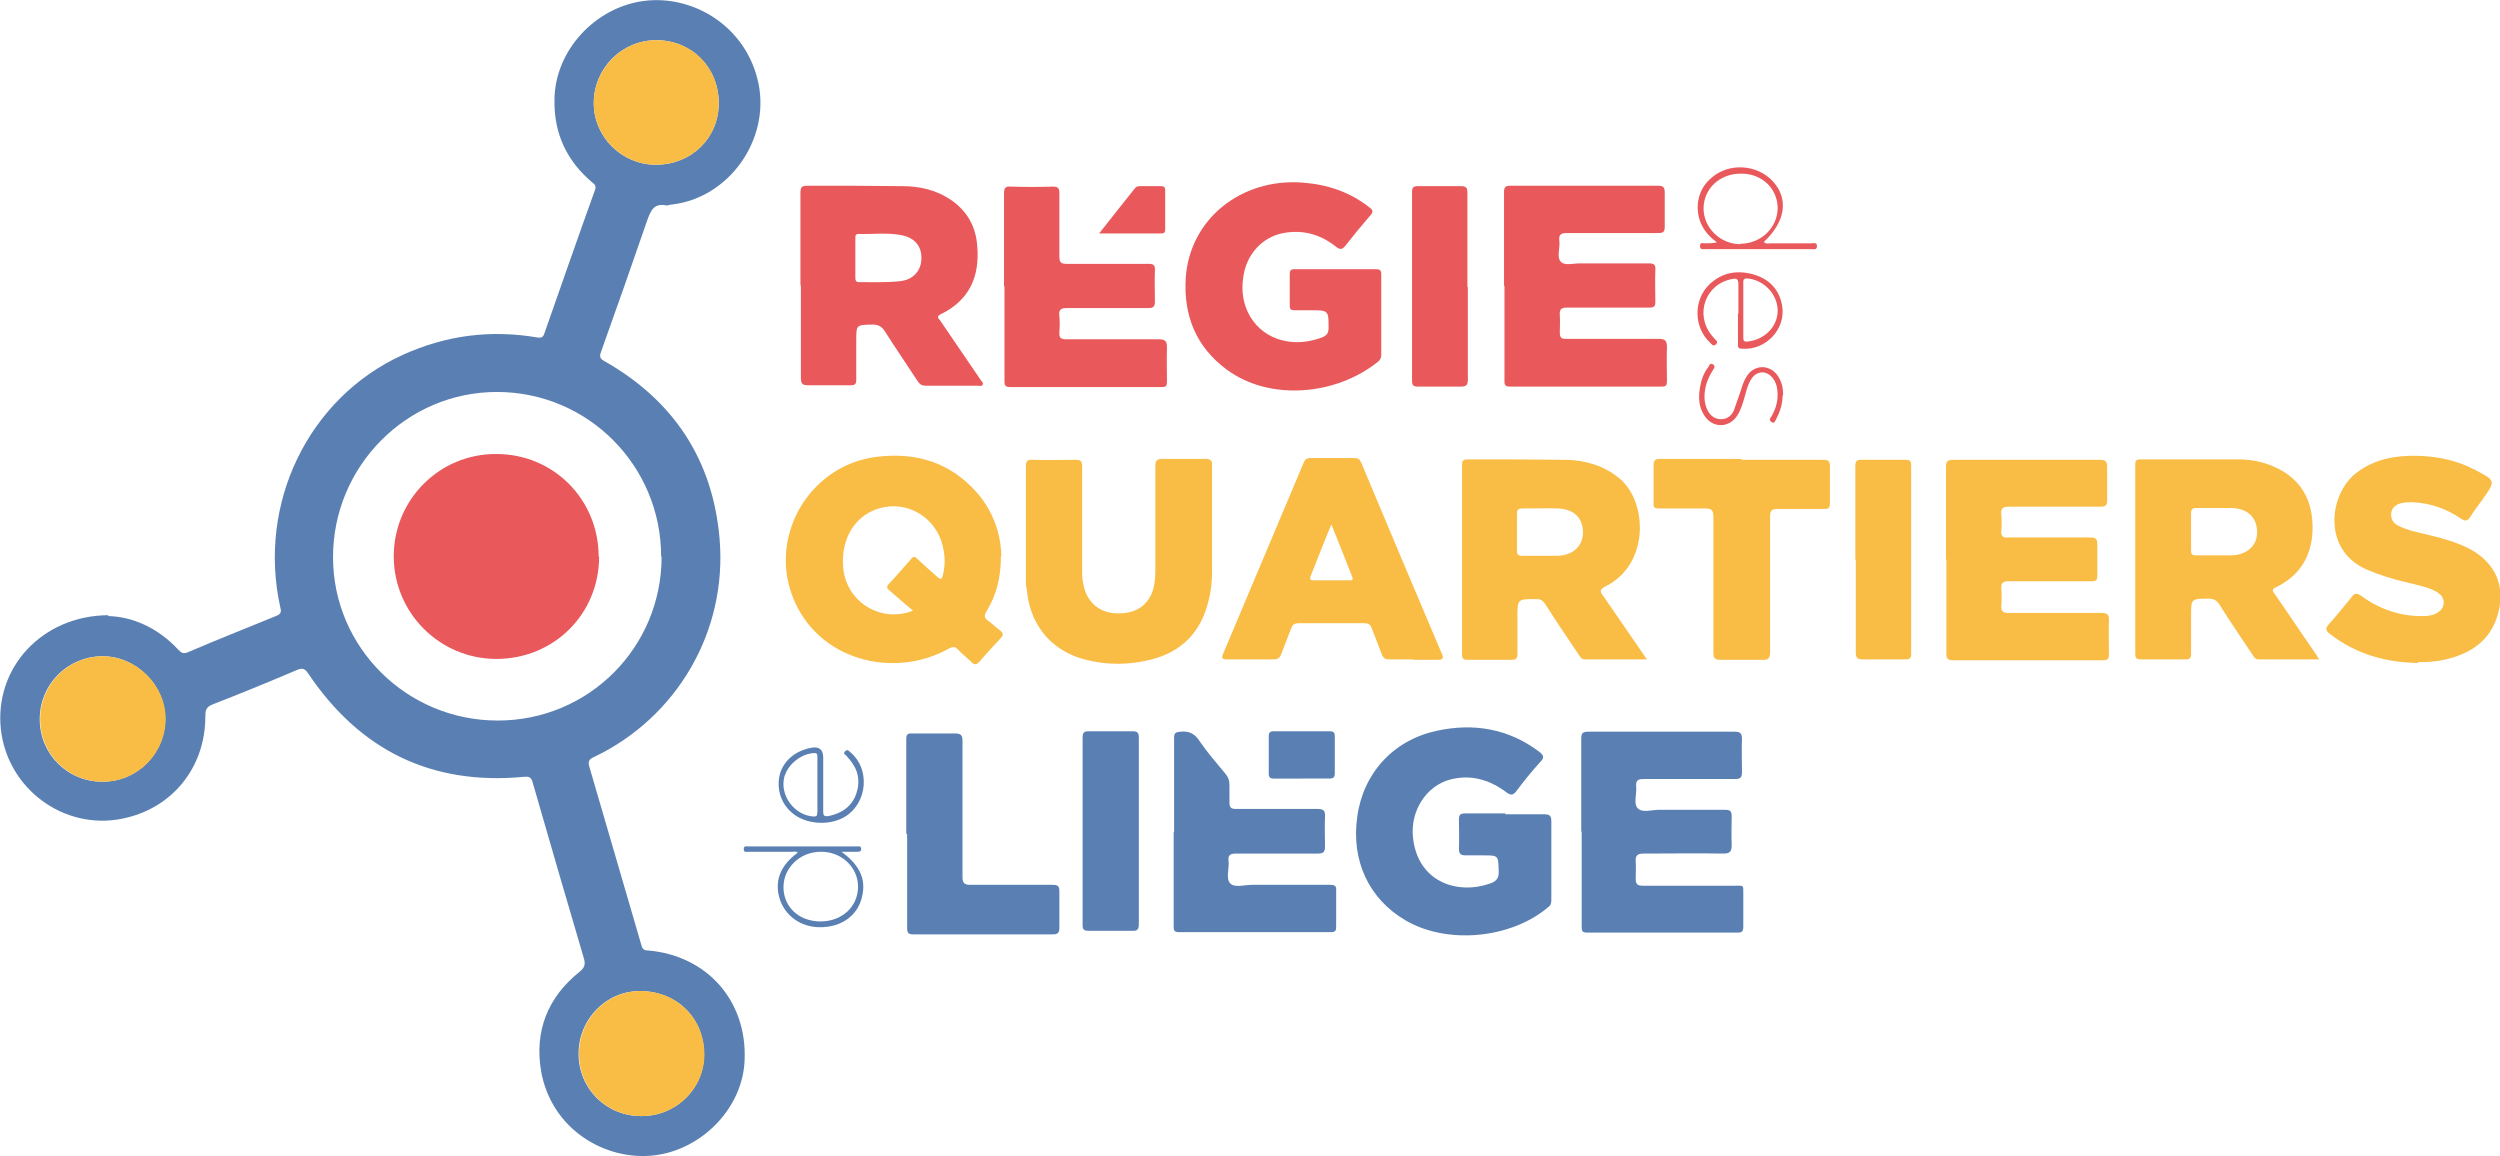
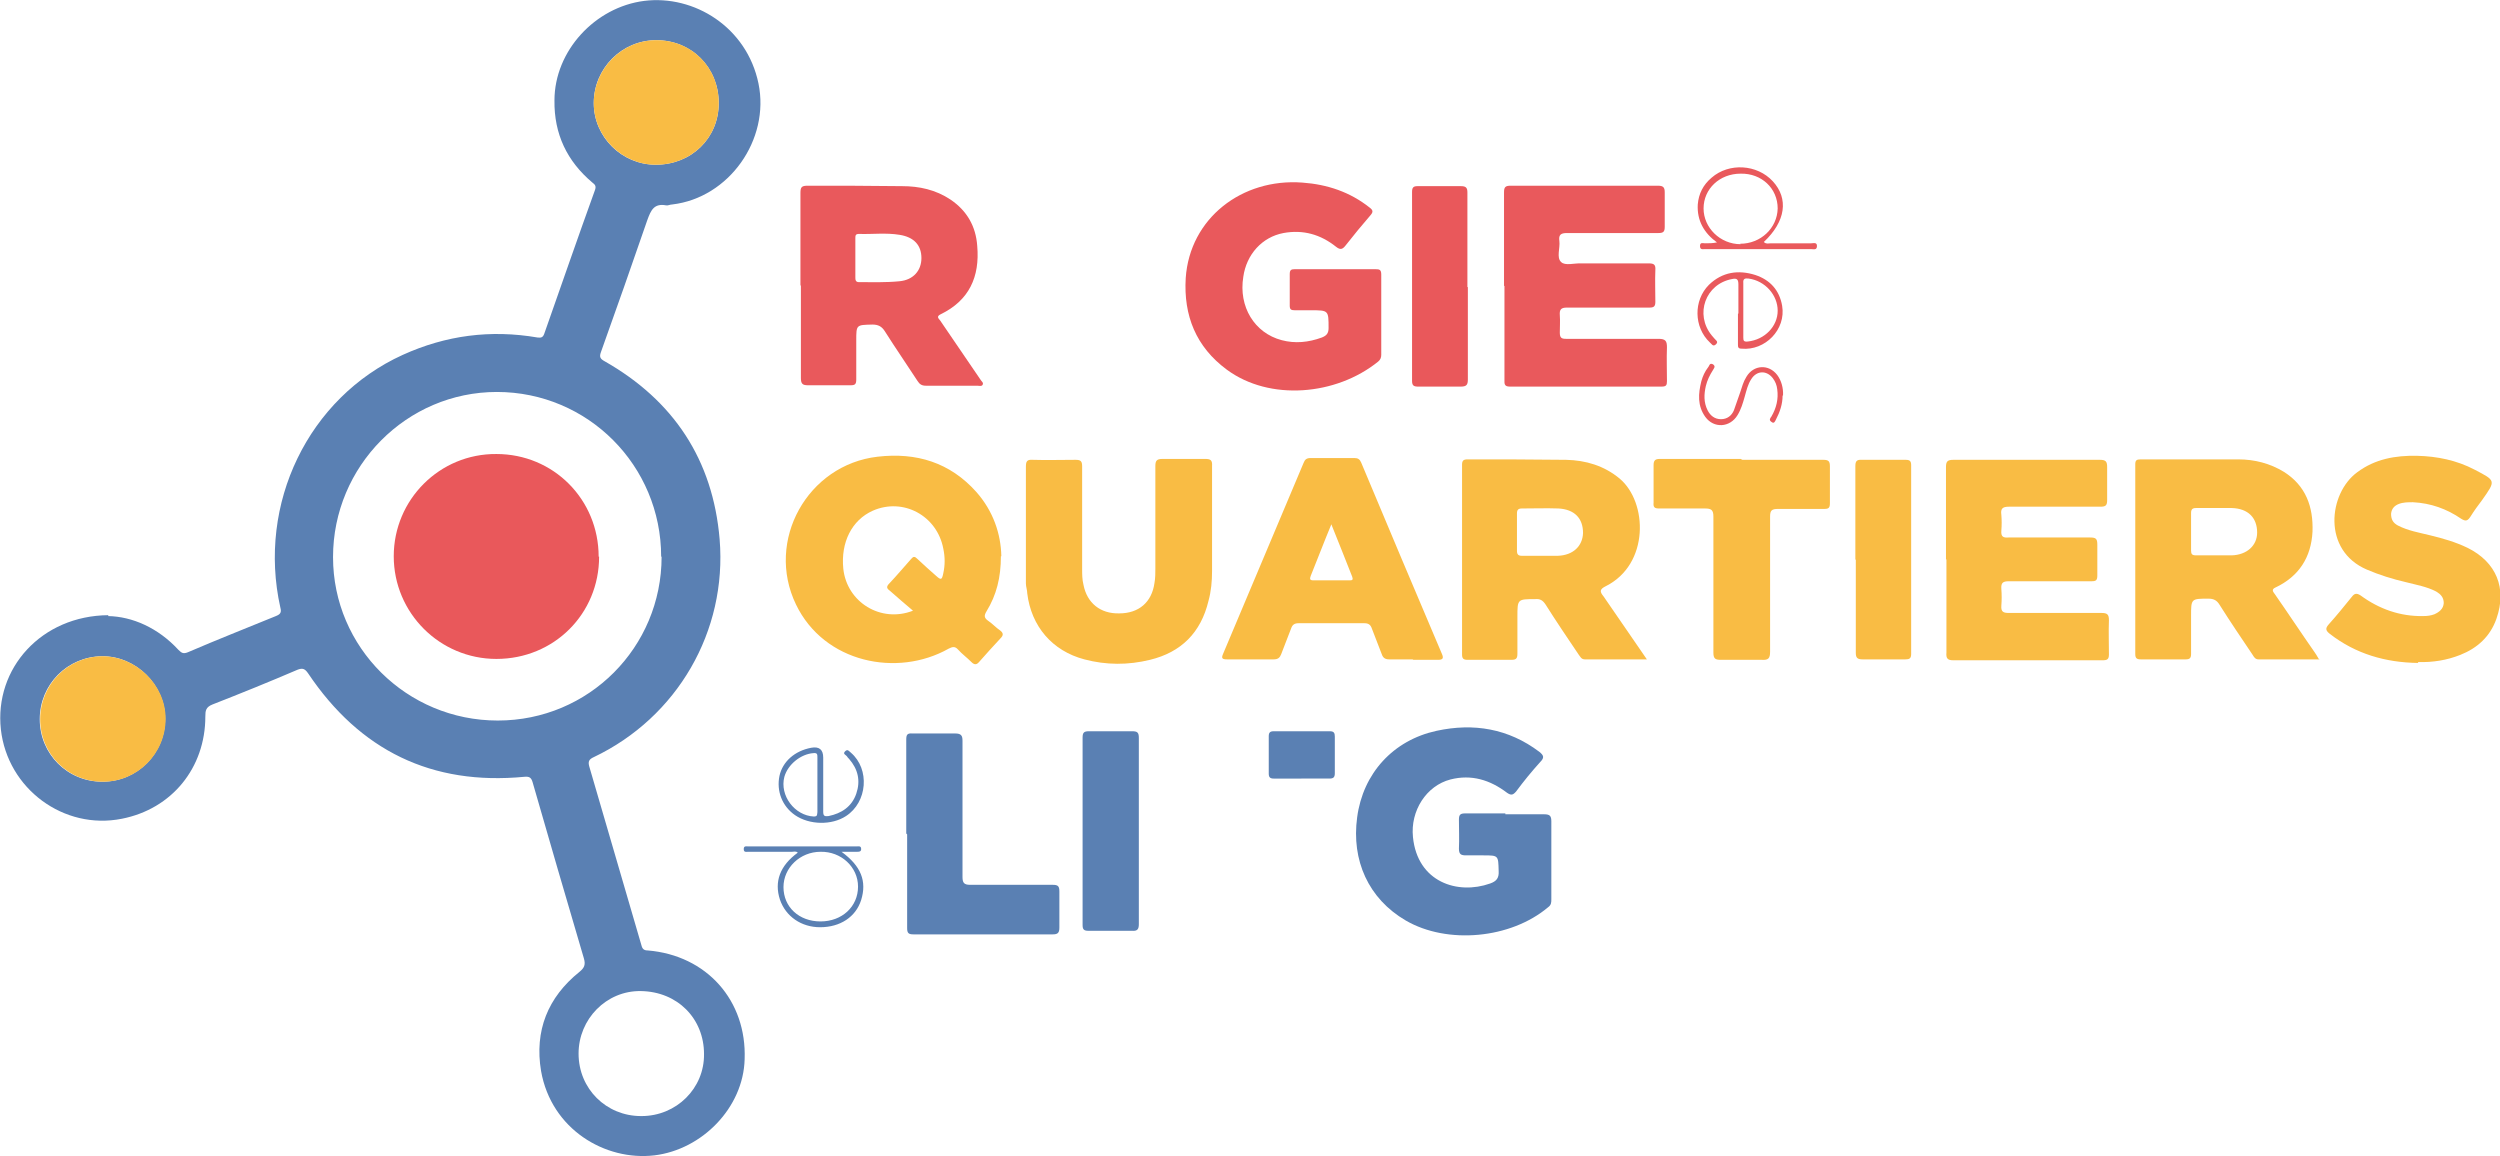
<svg xmlns="http://www.w3.org/2000/svg" id="Calque_1" data-name="Calque 1" version="1.1" viewBox="0 0 560 259">
  <defs>
    <style>
      .cls-1 {
        fill: #e9585b;
      }

      .cls-1, .cls-2, .cls-3, .cls-4 {
        stroke-width: 0px;
      }

      .cls-2 {
        fill: #5a80b3;
      }

      .cls-3 {
        fill: #f9bc44;
      }

      .cls-4 {
        fill: #e9595c;
      }
    </style>
  </defs>
  <path class="cls-2" d="M24.2,138c5.4.1,11.2,2.6,15.8,7.6.7.7,1.1.9,2.1.5,6.5-2.8,13.1-5.4,19.7-8.1,1-.4,1.3-.8,1-1.9-5.2-23.3,6.3-47,27.4-56.6,9.7-4.4,19.7-5.7,30.2-3.9.8.1,1.2,0,1.5-.8,3.8-10.8,7.5-21.5,11.4-32.3.3-.9-.1-1.2-.6-1.6-5.7-4.8-8.6-10.9-8.5-18.4,0-11.1,9.1-20.9,20.1-22.3,11.2-1.4,23,5.9,25.6,18.5,2.6,12.6-6.6,25.6-19.3,27.1-.5,0-1,.3-1.4.2-2.7-.5-3.4,1.1-4.2,3.3-3.4,9.9-6.9,19.8-10.4,29.6-.4,1.1-.1,1.5.8,2,15.5,8.8,24.3,22.1,25.8,39.9,1.7,20.6-9.5,39.9-28.2,48.8-1.1.5-1.3,1-1,2.1,3.9,13.4,7.8,26.7,11.7,40.1.2.8.6,1.1,1.4,1.1,13.2,1.1,22.2,11.2,21.7,24.4-.3,10.8-9.5,20.2-20.2,21.5-11,1.3-23.1-5.8-25.4-18.9-1.5-9,1.5-16.5,8.6-22.2,1.1-.9,1.4-1.6,1-3-3.9-13.2-7.7-26.3-11.5-39.5-.3-1-.7-1.3-1.8-1.2-20.8,2-36.9-5.9-48.5-23.2-.7-1-1.2-1.2-2.3-.8-6.3,2.7-12.7,5.3-19.1,7.8-1.5.6-1.6,1.4-1.6,2.7,0,11.5-7.5,20.7-18.7,22.9-13,2.6-25.6-6.7-27.1-20-1.5-13.7,9.1-25.5,24.1-25.6ZM148.1,124.7c0-20.4-16.4-36.9-36.8-36.9-20.2,0-36.7,16.6-36.7,37,0,20.2,16.5,36.6,36.9,36.6s36.7-16.4,36.7-36.7ZM143.7,250c7.8,0,14.1-6.2,14-13.9,0-7.9-5.9-14-14.2-14.1-7.7-.1-13.9,6.3-13.9,14,0,7.9,6.2,14,14,14ZM23,175.1c7.7,0,14-6.3,14-14.1,0-7.6-6.6-14.1-14.2-14-7.7.1-13.9,6.3-13.9,14.1,0,7.8,6.2,14,14,14ZM161,23.1c0-8-6.1-14.1-14-14.1-7.7,0-14,6.3-14,14.1,0,7.6,6.3,13.8,13.9,13.8,8,0,14.1-6,14.1-13.8Z" />
  <path class="cls-3" d="M224.2,124.6c0,4.8-1,8.7-3.2,12.3-.6,1-.6,1.5.4,2.2.9.6,1.7,1.5,2.6,2.1.8.6.8,1.1.1,1.8-1.6,1.7-3.2,3.5-4.8,5.3-.6.7-1.1.6-1.7,0-1-1-2.1-1.8-3-2.8-.7-.8-1.3-.6-2.1-.2-11.5,6.5-27.9,3.2-34.2-9.9-6.9-14.3,2.6-31.3,18.3-33.1,8.7-1,16.2,1.3,22.1,7.9,3.8,4.3,5.5,9.4,5.6,14.4ZM204.4,136.7c-1.8-1.5-3.5-3-5.1-4.4-.7-.5-.8-.9-.1-1.6,1.7-1.8,3.3-3.7,4.9-5.5.5-.6.8-.6,1.4,0,1.4,1.3,2.8,2.6,4.2,3.8,1.1,1,1.3.9,1.6-.6.4-1.8.4-3.6,0-5.5-1.4-7.4-9-11.5-15.8-8.5-4.7,2.1-7.2,7.1-6.6,13,.8,7.5,8.4,12.2,15.6,9.4Z" />
  <path class="cls-3" d="M519.6,147.7c-4.8,0-9.2,0-13.7,0-.7,0-1-.5-1.3-1-2.5-3.7-5-7.4-7.4-11.2-.6-1-1.3-1.4-2.5-1.4-3.9,0-3.9,0-3.9,3.9,0,2.8,0,5.7,0,8.5,0,.9-.3,1.2-1.2,1.2-3.4,0-6.7,0-10.1,0-.9,0-1.2-.3-1.2-1.2,0-14.2,0-28.3,0-42.5,0-.9.3-1.1,1.2-1.1,7.3,0,14.6,0,21.9,0,3.6,0,7.1.9,10.2,2.8,4.9,3.1,6.6,7.8,6.4,13.4-.3,5.7-3,10-8.3,12.5-.9.4-.6.9-.2,1.4,3,4.3,5.9,8.7,8.9,13,.3.4.6.9,1,1.6ZM490.8,119c0,1.4,0,2.8,0,4.3,0,.8.2,1.1,1.1,1.1,2.7,0,5.4,0,8,0,3.4-.1,5.7-2.2,5.7-5.1,0-3.3-2-5.4-5.7-5.5-2.7,0-5.4,0-8,0-.8,0-1.1.3-1.1,1.1,0,1.4,0,2.8,0,4.3Z" />
  <path class="cls-3" d="M368.7,147.7c-4.8,0-9.3,0-13.7,0-.8,0-1-.6-1.4-1.1-2.5-3.7-5-7.4-7.4-11.2-.6-.9-1.2-1.3-2.3-1.2-4,0-4,0-4,4,0,2.7,0,5.5,0,8.2,0,1-.2,1.4-1.3,1.4-3.3,0-6.6,0-9.9,0-.9,0-1.2-.3-1.2-1.2,0-14.2,0-28.3,0-42.5,0-.9.3-1.2,1.2-1.2,7.4,0,14.7,0,22.1.1,4.4.1,8.5,1.3,12,4.2,6.3,5.3,6.7,19.2-3.1,24.1-1.4.7-1.4,1.2-.5,2.3,3.2,4.6,6.3,9.2,9.7,14.1ZM339.8,119.1c0,1.4,0,2.8,0,4.3,0,.8.3,1.1,1.1,1.1,2.7,0,5.4,0,8,0,3.5-.1,5.6-2.2,5.7-5.1,0-3.3-1.9-5.3-5.5-5.5-2.7-.1-5.5,0-8.2,0-.8,0-1.1.3-1.1,1.1,0,1.4,0,2.8,0,4.3Z" />
  <path class="cls-4" d="M179.3,64.1c0-7,0-13.9,0-20.9,0-1.3.3-1.6,1.6-1.6,7.1,0,14.1,0,21.2.1,3.8,0,7.5.8,10.8,3,3.7,2.5,5.7,6,6,10.4.6,6.9-1.8,12.2-8.2,15.3-1,.5-.5.9-.1,1.4,3,4.4,6,8.8,9,13.2.2.4.8.7.5,1.2-.2.4-.8.2-1.2.2-3.8,0-7.7,0-11.5,0-.9,0-1.4-.3-1.9-1.1-2.4-3.7-4.9-7.3-7.3-11.1-.7-1.1-1.5-1.5-2.8-1.5-3.6.1-3.6,0-3.6,3.6,0,2.9,0,5.8,0,8.7,0,1.1-.3,1.3-1.3,1.3-3.2,0-6.3,0-9.5,0-1.2,0-1.6-.3-1.6-1.6,0-7,0-13.9,0-20.9ZM191.6,57.7c0,1.5,0,2.9,0,4.4,0,.5,0,1.1.8,1.1,3,0,6.1.1,9.1-.2,3.1-.3,4.9-2.4,4.9-5.2,0-2.9-1.7-4.7-4.9-5.2-3-.5-6.1-.1-9.1-.2-.8,0-.8.4-.8,1,0,1.4,0,2.8,0,4.3Z" />
  <path class="cls-2" d="M337.2,182.4c2.9,0,5.8,0,8.7,0,1.3,0,1.6.4,1.6,1.6,0,5.8,0,11.6,0,17.4,0,.7,0,1.3-.7,1.8-8.4,7.1-22.6,8.4-31.9,3-8.4-4.9-12.2-13.5-10.9-23.1,1.3-9.9,8.1-17.3,17.8-19.4,8.3-1.8,16.1-.5,23,4.7,1,.8,1.2,1.3.2,2.3-1.9,2.1-3.7,4.3-5.4,6.6-.7.8-1.1.9-2,.3-3.8-2.9-8-4.2-12.7-3-5.4,1.4-9,7-8.4,12.9,1,10.1,10,13,17.3,10.4,1.4-.5,2-1.2,1.9-2.8-.1-3.5,0-3.5-3.5-3.5-1.3,0-2.5,0-3.8,0-1.1,0-1.6-.2-1.6-1.5.1-2.2,0-4.3,0-6.5,0-1.1.3-1.4,1.4-1.4,3,0,6,0,9,0Z" />
  <path class="cls-4" d="M299.1,60.3c3,0,6,0,9,0,.9,0,1.3.1,1.3,1.2,0,6,0,12,0,18,0,.6-.2,1.1-.7,1.5-9.4,7.6-24.3,8.9-33.9,1.8-6.9-5.1-9.7-12.1-9.2-20.5.9-13.4,12.6-22.4,26.1-21.4,5.6.4,10.7,2.1,15.1,5.6.8.6.8,1,.2,1.7-1.9,2.2-3.8,4.5-5.6,6.8-.7.9-1.2,1-2.1.3-3.5-2.8-7.4-3.9-11.8-3.1-4.8.9-8.3,4.8-9,9.8-1.1,6.7,2.5,12.6,8.6,14.2,3,.8,6,.5,9-.6,1-.4,1.5-.9,1.5-2.1,0-4,0-4-4-4-1.2,0-2.4,0-3.6,0-.8,0-1.1-.2-1.1-1,0-2.4,0-4.7,0-7.1,0-.9.3-1.1,1.1-1.1,3.1,0,6.1,0,9.2,0Z" />
  <path class="cls-4" d="M336.9,64c0-7,0-13.9,0-20.9,0-1.2.3-1.5,1.5-1.5,11,0,22,0,33,0,1.2,0,1.5.4,1.5,1.5,0,2.6,0,5.2,0,7.7,0,1.1-.3,1.4-1.4,1.4-6.8,0-13.7,0-20.5,0-1.4,0-1.9.4-1.7,1.8.2,1.6-.7,3.7.4,4.7.9.9,3,.2,4.6.3,5,0,10,0,15,0,1.1,0,1.6.2,1.5,1.5-.1,2.4,0,4.7,0,7.1,0,1-.3,1.3-1.3,1.3-6.2,0-12.3,0-18.5,0-1.3,0-1.7.4-1.6,1.7.1,1.3,0,2.6,0,3.9,0,1.2.4,1.4,1.4,1.4,6.9,0,13.8,0,20.7,0,1.6,0,1.9.5,1.9,1.9-.1,2.5,0,5.1,0,7.6,0,.9-.2,1.2-1.2,1.2-11.3,0-22.6,0-34,0-1.3,0-1.2-.7-1.2-1.5,0-7,0-14,0-21Z" />
  <path class="cls-3" d="M435.9,125.3c0-6.9,0-13.8,0-20.7,0-1.3.4-1.6,1.7-1.6,10.9,0,21.9,0,32.8,0,1.3,0,1.6.4,1.6,1.6,0,2.5,0,5,0,7.4,0,1.2-.3,1.5-1.5,1.5-6.8,0-13.7,0-20.5,0-1.4,0-1.9.4-1.7,1.8.1,1.2.1,2.4,0,3.6-.1,1.3.4,1.6,1.6,1.5,6.1,0,12.2,0,18.3,0,1.3,0,1.6.3,1.6,1.6,0,2.3,0,4.6,0,6.9,0,1.1-.3,1.3-1.3,1.3-6.2,0-12.3,0-18.5,0-1.3,0-1.8.3-1.7,1.7.1,1.3.1,2.5,0,3.8-.1,1.4.5,1.6,1.7,1.6,6.9,0,13.8,0,20.7,0,1.3,0,1.7.3,1.7,1.6-.1,2.6,0,5.2,0,7.7,0,1.1-.4,1.3-1.4,1.3-11.2,0-22.3,0-33.5,0-1.3,0-1.6-.5-1.5-1.7,0-6.9,0-13.9,0-20.9Z" />
-   <path class="cls-2" d="M354.2,186.1c0-6.8,0-13.7,0-20.5,0-1.3.2-1.7,1.6-1.7,10.9,0,21.8,0,32.7,0,1.3,0,1.7.3,1.7,1.7-.1,2.5,0,5,0,7.4,0,1.2-.4,1.5-1.5,1.5-6.8,0-13.7,0-20.5,0-1.3,0-1.8.3-1.7,1.7.2,1.7-.7,3.8.4,4.9,1,1,3.1.3,4.7.3,4.9,0,9.9,0,14.8,0,1.2,0,1.5.3,1.5,1.5,0,2.1-.1,4.2,0,6.3,0,1.5-.3,2-1.9,2-5.9-.1-11.9,0-17.8,0-1.4,0-1.9.4-1.8,1.8.1,1.3,0,2.5,0,3.8,0,1.2.3,1.6,1.6,1.6,6.8,0,13.6,0,20.4,0,2.3,0,2.1-.3,2.1,2.1,0,2.4,0,4.7,0,7.1,0,.9-.2,1.3-1.2,1.3-11.3,0-22.5,0-33.8,0-1.2,0-1.2-.5-1.2-1.4,0-7,0-14,0-21Z" />
  <path class="cls-3" d="M229.8,117.2c0-4.2,0-8.4,0-12.6,0-1.2.2-1.7,1.5-1.6,3.2.1,6.4,0,9.6,0,1.2,0,1.5.3,1.5,1.5,0,7.6,0,15.3,0,22.9,0,1.2,0,2.4.3,3.6.8,4.1,3.8,6.5,8,6.4,4.4,0,7.3-2.5,7.9-6.8.2-1.1.2-2.2.2-3.3,0-7.6,0-15.3,0-22.9,0-1.2.3-1.6,1.6-1.6,3.2,0,6.3,0,9.5,0,1.2,0,1.7.2,1.6,1.6,0,7.8,0,15.7,0,23.5,0,2.3-.2,4.5-.8,6.7-1.7,7.1-6.1,11.5-13.1,13.2-4.9,1.2-9.8,1.2-14.7-.1-7.2-1.9-11.9-7.4-12.8-14.8,0-.7-.3-1.5-.3-2.2,0-4.5,0-8.9,0-13.4,0,0,0,0,0,0Z" />
  <path class="cls-3" d="M316.4,147.7c-1.7,0-3.5,0-5.2,0-.9,0-1.4-.3-1.7-1.2-.7-1.9-1.5-3.8-2.2-5.7-.3-.9-.8-1.2-1.7-1.2-4.9,0-9.8,0-14.7,0-.9,0-1.4.3-1.7,1.2-.7,1.9-1.5,3.8-2.2,5.7-.3.8-.7,1.2-1.7,1.2-3.5,0-6.9,0-10.4,0-1.1,0-1.4-.2-.9-1.3,6-14.2,12-28.5,18-42.7.3-.8.7-1.1,1.6-1.1,3.3,0,6.5,0,9.8,0,.8,0,1.2.3,1.5,1,6,14.3,12,28.6,18.1,42.9.5,1.1,0,1.3-.9,1.3-1.8,0-3.7,0-5.5,0ZM298.2,117.5c-1.7,4.1-3.1,7.8-4.6,11.5-.2.6-.3,1,.6,1,2.7,0,5.5,0,8.2,0,.6,0,.7-.2.5-.8-1.5-3.8-3-7.6-4.7-11.8Z" />
  <path class="cls-3" d="M541.6,148.5c-7.2-.1-13.9-2-19.7-6.5-.9-.7-1.1-1.2-.3-2.1,1.8-2,3.5-4.1,5.2-6.2.6-.8,1.1-.9,2-.3,4.1,3,8.8,4.7,14,4.6.9,0,1.7-.1,2.5-.4,1.1-.5,2-1.2,2.1-2.5,0-1.3-.7-2-1.7-2.6-2.1-1.1-4.5-1.5-6.8-2.1-3-.7-5.9-1.6-8.7-2.8-10.1-4.3-8.6-17.1-2.2-21.8,4-3,8.6-3.8,13.4-3.7,4.5.1,8.9,1,12.9,3.1,4.8,2.5,4.8,2.4,1.7,6.8-.9,1.2-1.8,2.4-2.6,3.7-.6.9-1,1.2-2.1.5-3.2-2.2-6.8-3.5-10.8-3.7-1.1,0-2.2,0-3.2.4-1,.4-1.6,1.1-1.7,2.2,0,1.2.4,2,1.5,2.6,2.3,1.2,4.8,1.6,7.2,2.2,2.9.7,5.7,1.5,8.4,2.8,6.5,3.2,8.9,9.1,6.5,15.9-1.4,4-4.3,6.6-8.1,8.1-3,1.2-6.2,1.7-9.4,1.6Z" />
-   <path class="cls-1" d="M224.9,64.1c0-6.9,0-13.9,0-20.8,0-1.3.4-1.6,1.6-1.5,3.1.1,6.2.1,9.3,0,1.2,0,1.5.3,1.5,1.5,0,4.7,0,9.5,0,14.2,0,1.2.3,1.6,1.6,1.6,6.1,0,12.2,0,18.3,0,1.1,0,1.6.2,1.5,1.5-.1,2.3,0,4.6,0,6.9,0,1.2-.3,1.5-1.5,1.5-6.1,0-12.1,0-18.2,0-1.4,0-1.9.4-1.7,1.8.1,1.2.1,2.4,0,3.6-.1,1.4.4,1.6,1.7,1.6,6.8,0,13.7,0,20.5,0,1.4,0,1.9.3,1.9,1.8-.1,2.6,0,5.2,0,7.7,0,.9-.2,1.2-1.1,1.2-11.4,0-22.7,0-34.1,0-1.2,0-1.2-.6-1.2-1.5,0-7,0-14,0-21Z" />
-   <path class="cls-2" d="M263,186.3c0-7,0-14,0-21,0-1.1.3-1.3,1.4-1.4,1.9-.2,3.2.4,4.3,2.1,1.7,2.5,3.7,4.8,5.7,7.2.7.8,1,1.6,1,2.7,0,1.3,0,2.6,0,3.9,0,1.1.4,1.4,1.4,1.4,6.1,0,12.2,0,18.3,0,1.4,0,1.8.4,1.7,1.8-.1,2.2,0,4.4,0,6.6,0,1.2-.3,1.6-1.6,1.6-6.1,0-12.1,0-18.2,0-1.3,0-2,.2-1.8,1.7.2,1.7-.7,3.9.4,5,1,1,3.2.3,4.9.3,5.8,0,11.6,0,17.4,0,1.1,0,1.5.2,1.4,1.4,0,2.6,0,5.3,0,7.9,0,.9-.1,1.3-1.2,1.3-11.3,0-22.6,0-34,0-1.2,0-1.2-.5-1.2-1.4,0-7,0-13.9,0-20.9Z" />
  <path class="cls-3" d="M390.3,103c6,0,12.1,0,18.1,0,1.2,0,1.5.3,1.5,1.5,0,2.7,0,5.5,0,8.2,0,1.1-.3,1.3-1.3,1.3-3.4,0-6.8,0-10.3,0-1.4,0-1.8.3-1.8,1.7,0,10.1,0,20.2,0,30.3,0,1.5-.4,1.9-1.9,1.8-3,0-6.1,0-9.2,0-1.2,0-1.6-.3-1.6-1.6,0-10.2,0-20.3,0-30.5,0-1.5-.5-1.8-1.9-1.8-3.4,0-6.8,0-10.3,0-1,0-1.3-.3-1.2-1.3,0-2.8,0-5.6,0-8.4,0-1.1.4-1.4,1.4-1.4,6,0,12.1,0,18.1,0Z" />
  <path class="cls-2" d="M203,186.7c0-7,0-14,0-21,0-1.1.2-1.5,1.4-1.4,3.2,0,6.4,0,9.6,0,1.3,0,1.6.5,1.6,1.6,0,10.2,0,20.3,0,30.5,0,1.3.3,1.8,1.7,1.8,6.2,0,12.3,0,18.5,0,1.2,0,1.5.3,1.5,1.5,0,2.7,0,5.4,0,8.1,0,1.2-.4,1.5-1.5,1.5-10.4,0-20.8,0-31.2,0-1.1,0-1.4-.3-1.4-1.4,0-7,0-14,0-21Z" />
  <path class="cls-2" d="M255.1,186.2c0,6.9,0,13.9,0,20.8,0,1.1-.3,1.6-1.5,1.5-3.3,0-6.5,0-9.8,0-1,0-1.3-.3-1.3-1.3,0-14,0-28,0-42,0-1.2.4-1.4,1.5-1.4,3.2,0,6.4,0,9.6,0,1.2,0,1.5.3,1.5,1.5,0,6.9,0,13.9,0,20.8Z" />
  <path class="cls-1" d="M328.8,64.3c0,6.9,0,13.8,0,20.7,0,1.2-.3,1.6-1.6,1.6-3.2,0-6.3,0-9.5,0-1,0-1.4-.2-1.4-1.3,0-14.1,0-28.2,0-42.3,0-1,.3-1.3,1.2-1.3,3.3,0,6.5,0,9.8,0,1.1,0,1.4.4,1.4,1.4,0,7.1,0,14.1,0,21.2Z" />
  <path class="cls-3" d="M415.6,125.3c0-6.9,0-13.9,0-20.8,0-1.1.2-1.6,1.5-1.5,3.3,0,6.5,0,9.8,0,.9,0,1.2.3,1.2,1.2,0,14.1,0,28.2,0,42.3,0,1-.4,1.2-1.3,1.2-3.2,0-6.4,0-9.6,0-1.2,0-1.5-.4-1.5-1.5,0-6.9,0-13.9,0-20.8Z" />
  <path class="cls-2" d="M291.6,174.4c-2.1,0-4.2,0-6.3,0-.8,0-1.1-.3-1.1-1.1,0-2.8,0-5.6,0-8.4,0-.8.3-1.1,1.1-1.1,4.2,0,8.4,0,12.6,0,.9,0,1.1.4,1.1,1.2,0,2.7,0,5.5,0,8.2,0,.9-.3,1.2-1.2,1.2-2.1,0-4.2,0-6.3,0,0,0,0,0,0,0Z" />
-   <path class="cls-4" d="M246.2,52.3c2.8-3.6,5.4-6.8,8-10.1.3-.4.7-.5,1.2-.5,1.6,0,3.2,0,4.7,0,.7,0,.9.3.9.9,0,2.9,0,5.9,0,8.8,0,.6-.2.9-.8.9-4.6,0-9.1,0-14,0Z" />
  <path class="cls-4" d="M395.2,54.3c.5.4,1,.2,1.5.2,3,0,6,0,9,0,.5,0,1.3-.3,1.3.6,0,1-.8.7-1.3.7-7.9,0-15.9,0-23.8,0-.5,0-1.1.2-1.1-.7,0-.9.7-.6,1.1-.6.9,0,1.8,0,2.7-.2-2.9-2.1-4.5-4.9-4.3-8.5.2-2.4,1.2-4.4,3.1-6,3.9-3.4,10.2-3,13.7.8,3.6,3.9,2.9,9-2,13.6ZM389.8,54.6c4.6,0,8.3-3.5,8.4-7.9,0-4.5-3.6-7.9-8.3-7.8-4.7,0-8.3,3.4-8.3,7.8,0,4.3,3.7,8,8.3,8Z" />
  <path class="cls-2" d="M188.5,190.8c4.4,3.2,5.7,6.6,4.4,10.8-1.2,3.8-4.7,6.1-9.2,6.1-4.2,0-7.7-2.4-9-6.2-1.3-4,0-7.6,4-10.5-.4-.4-.9-.2-1.3-.2-3.3,0-6.5,0-9.8,0-.4,0-1,.2-1-.6,0-.8.6-.6,1-.6,8.1,0,16.2,0,24.3,0,.4,0,1-.2,1,.6,0,.6-.5.6-.9.6-1,0-2.1,0-3.5,0ZM183.8,206.4c4.8,0,8.4-3.3,8.4-7.8,0-4.4-3.8-7.9-8.4-7.8-4.6,0-8.3,3.6-8.3,7.9,0,4.5,3.5,7.7,8.3,7.7Z" />
  <path class="cls-4" d="M389.4,70.2c0-2.2,0-4.3,0-6.5,0-1.2-.4-1.4-1.4-1.2-6,1.1-8.4,7.9-4.6,12.6.2.2.4.5.6.7.3.4,1,.7.4,1.3-.7.7-1-.1-1.4-.4-3.6-3.4-3.7-9.4-.2-12.9,3-2.9,6.6-3.4,10.4-2.2,3.3,1.1,5.4,3.4,6,6.9.9,5.3-3.8,10.1-9.1,9.6-.8,0-.8-.4-.8-1,0-2.3,0-4.5,0-6.8ZM390.5,69.5c0,2,0,4.1,0,6.1,0,.7.1,1,1,.9,3.8-.4,6.7-3.4,6.7-6.9,0-3.5-2.8-6.7-6.5-7.2-.8-.1-1.3,0-1.2,1,0,2,0,4,0,6Z" />
  <path class="cls-2" d="M184.4,175c0,2.3,0,4.5,0,6.8,0,1,.3,1.1,1.2,1,2.9-.6,5.2-2.1,6.2-5,1-2.9.4-5.5-1.6-7.8-.2-.2-.4-.4-.5-.6-.2-.3-1-.5-.4-1.1.6-.6.9,0,1.3.3,4.3,3.7,3.7,11.1-1.1,14.2-3.2,2.1-8.2,2-11.4-.2-2.9-2-4.2-5.4-3.5-8.8.7-3.2,3.4-5.6,7.1-6.3q2.7-.5,2.7,2.2c0,1.8,0,3.6,0,5.4ZM183.1,175.9c0-2.1,0-4.1,0-6.2,0-.7,0-1.1-.9-1-2.8.2-5.7,2.5-6.5,5.3-1.1,4.2,2.3,8.7,6.6,8.9.9,0,.7-.5.8-1,0-2,0-4,0-6Z" />
  <path class="cls-4" d="M399.3,88.6c0,1.9-.6,3.7-1.5,5.4-.2.4-.4,1-1,.5-.6-.4-.3-.8,0-1.2,1.1-1.9,1.6-3.9,1.3-6.1-.1-.9-.4-1.7-1-2.5-1.4-1.8-3.6-1.7-4.8.2-.8,1.2-1.1,2.6-1.5,4-.4,1.4-.8,2.8-1.6,4.1-1.7,2.8-5.3,3-7.2.4-1.8-2.5-1.6-5.2-.9-8,.3-1.1.8-2.2,1.5-3.1.3-.3.3-1.1,1.1-.7.7.5.2.9,0,1.3-.7,1.1-1.3,2.3-1.6,3.6-.4,1.8-.5,3.6.4,5.4.6,1.2,1.6,2,3,2,1.4,0,2.4-.8,2.9-2,.5-1.3.9-2.7,1.4-4,.4-1.2.7-2.4,1.4-3.5,1.6-2.7,5-2.9,6.9-.4.9,1.2,1.4,2.9,1.3,4.6Z" />
-   <path class="cls-3" d="M143.7,250c-7.9,0-14-6.1-14-14,0-7.7,6.2-14.1,13.9-14,8.3.1,14.1,6.3,14.2,14.1,0,7.7-6.3,13.9-14,13.9Z" />
  <path class="cls-3" d="M23,175.1c-7.8,0-14-6.2-14-14,0-7.7,6.1-14,13.9-14.1,7.6,0,14.2,6.4,14.2,14,0,7.8-6.3,14.1-14,14.1Z" />
  <path class="cls-3" d="M161,23.1c0,7.8-6.1,13.8-14.1,13.8-7.6,0-13.9-6.3-13.9-13.8,0-7.7,6.3-14.1,14-14.1,8,0,14,6.1,14,14.1Z" />
  <path class="cls-1" d="M134.2,124.7c0,12.8-10.1,22.9-23,22.9-12.7,0-23-10.3-23-23,0-12.7,10.3-23,23-22.9,12.8,0,22.9,10.2,22.9,23Z" />
</svg>